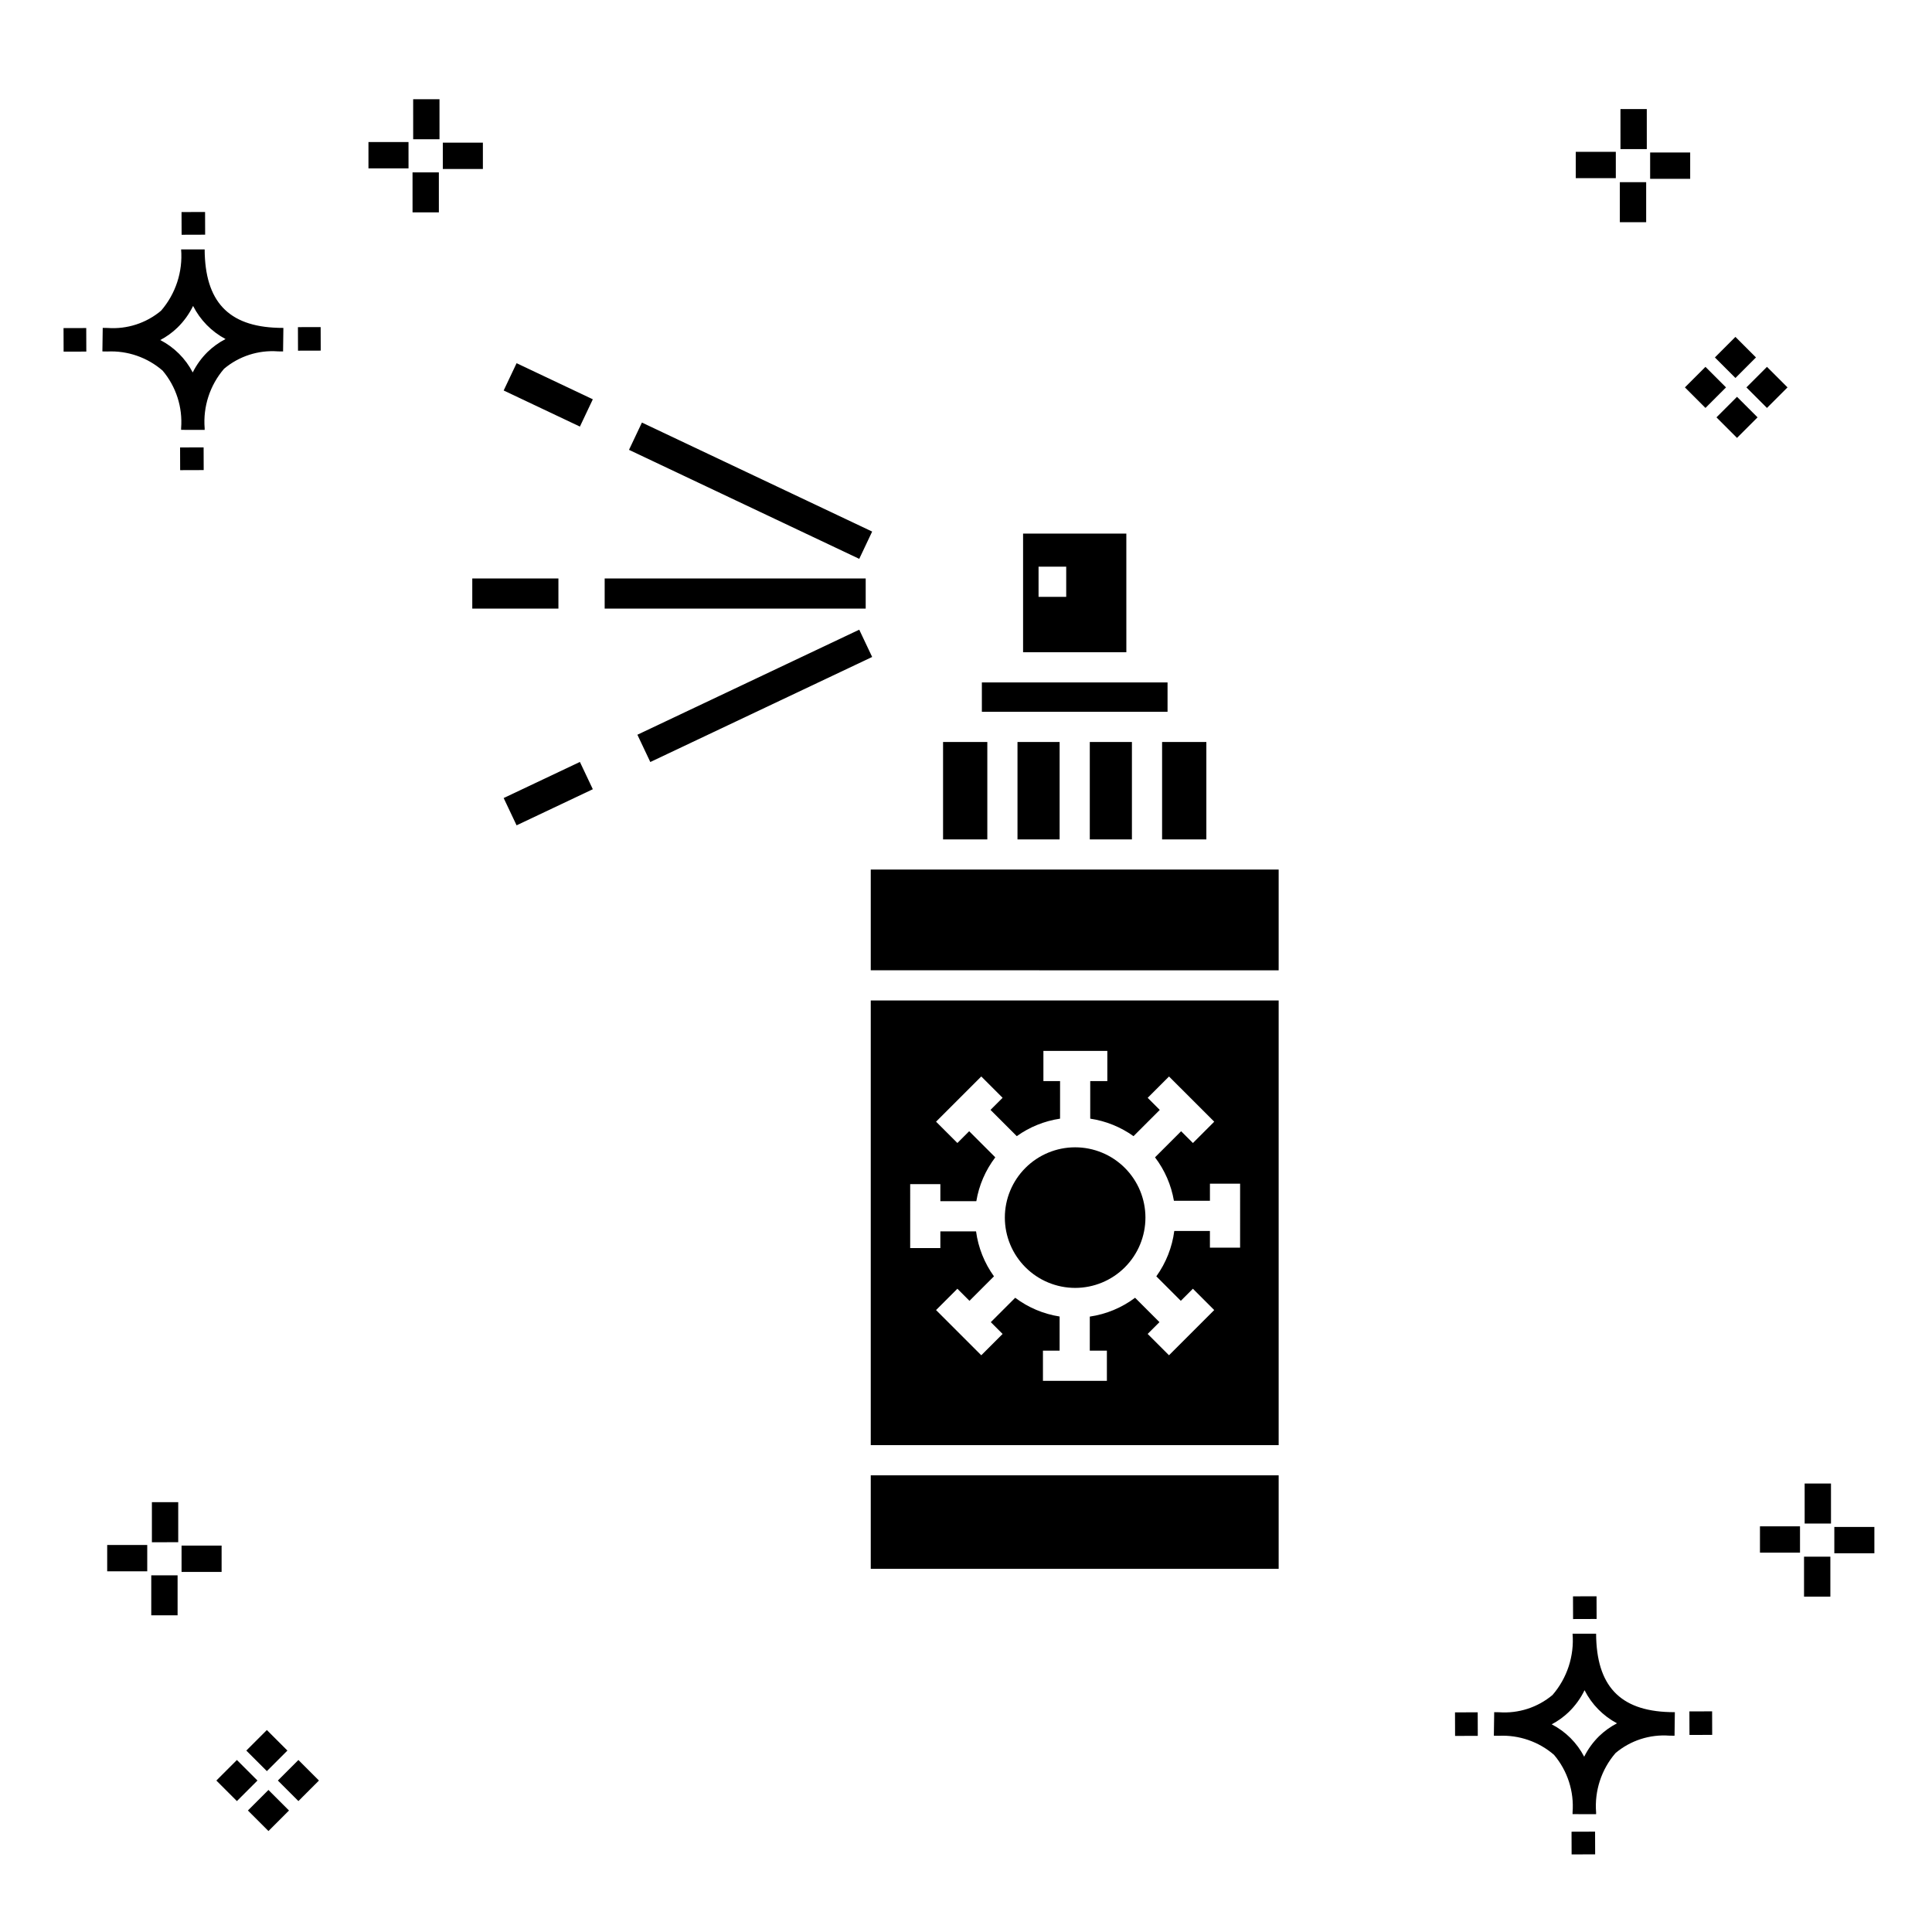
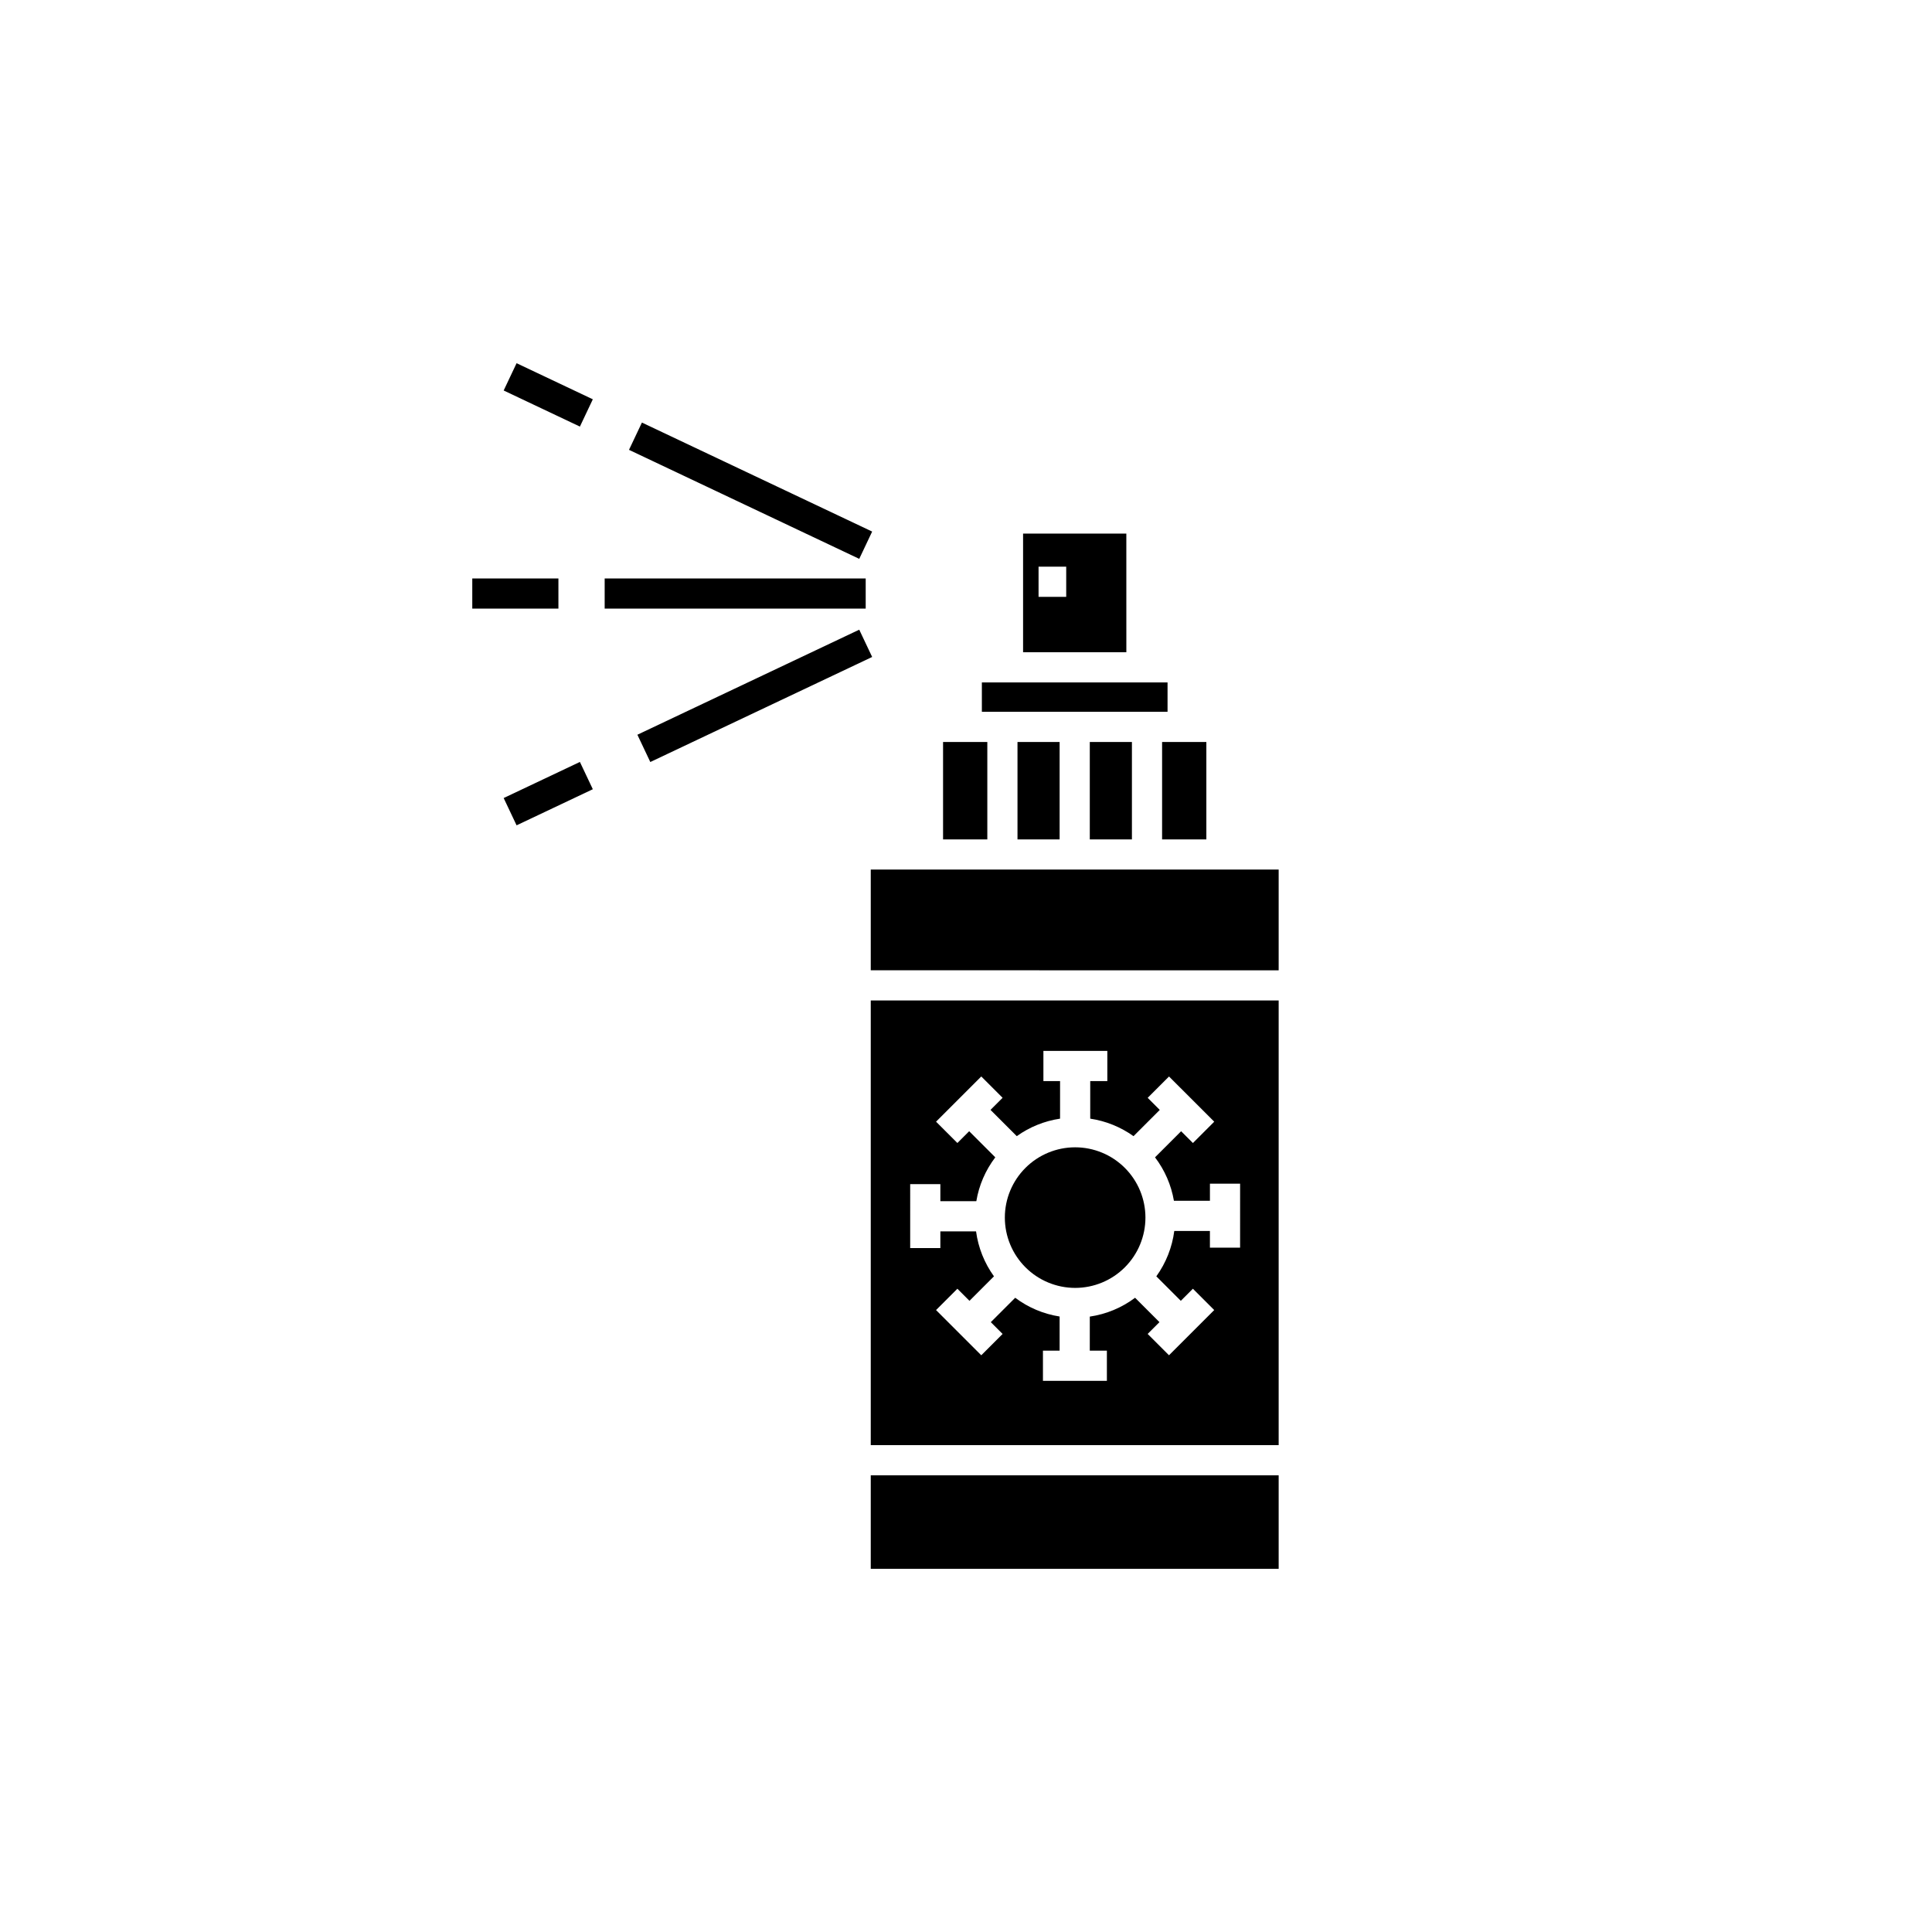
<svg xmlns="http://www.w3.org/2000/svg" fill="#000000" width="800px" height="800px" version="1.1" viewBox="144 144 512 512">
  <g>
-     <path d="m197.96 262.56 0.02 6.016-6.238 0.02-0.02-6.016zm19.738-31.68c0.434 0.023 0.93 0.008 1.402 0.02l-0.082 6.238c-0.449 0.008-0.93-0.004-1.387-0.02v-0.004c-5.172-0.379-10.285 1.277-14.254 4.617-3.746 4.352-5.598 10.023-5.141 15.75v0.449l-6.238-0.016v-0.445c0.434-5.535-1.328-11.02-4.914-15.262-4.047-3.504-9.285-5.316-14.633-5.055h-0.004c-0.434 0-0.867-0.008-1.312-0.02l0.09-6.238c0.441 0 0.879 0.008 1.309 0.02h-0.004c5.129 0.375 10.203-1.266 14.148-4.566 3.879-4.484 5.797-10.34 5.32-16.254l6.238 0.008c0.074 13.766 6.266 20.395 19.461 20.777zm-13.922 2.969h-0.004c-3.703-1.969-6.707-5.031-8.602-8.773-1.043 2.148-2.453 4.098-4.164 5.762-1.352 1.301-2.879 2.406-4.539 3.277 3.691 1.902 6.699 4.902 8.609 8.586 1.004-2.019 2.336-3.856 3.945-5.438 1.41-1.363 3.008-2.516 4.75-3.414zm-42.938-2.898 0.02 6.238 6.016-0.016-0.02-6.238zm68.137-0.273-6.019 0.016 0.02 6.238 6.019-0.016zm-30.609-24.484-0.02-6.016-6.238 0.02 0.02 6.016zm405.96 42.965 5.445 5.445-5.445 5.445-5.445-5.445zm7.941-7.941 5.445 5.445-5.445 5.445-5.445-5.445zm-16.301 0 5.445 5.445-5.445 5.445-5.445-5.445zm7.941-7.941 5.445 5.445-5.441 5.449-5.445-5.445zm-11.992-41.891h-10.613v-6.977h10.613zm-19.707-0.168h-10.613v-6.977h10.613zm8.043 11.668h-6.977v-10.602h6.977zm0.168-19.375h-6.977l-0.004-10.613h6.977zm-308.45 5.273h-10.617v-6.977h10.617zm-19.707-0.168h-10.617v-6.977h10.613zm8.043 11.664h-6.977l-0.004-10.598h6.977zm0.168-19.375h-6.977l-0.004-10.613h6.977zm300 448.52 0.02 6.016 6.238-0.02-0.02-6.016zm25.977-31.699c0.438 0.023 0.93 0.008 1.402 0.02l-0.082 6.238c-0.449 0.008-0.93-0.004-1.387-0.02-5.172-0.379-10.289 1.277-14.254 4.617-3.75 4.352-5.602 10.023-5.144 15.75v0.449l-6.238-0.016v-0.445c0.438-5.539-1.328-11.023-4.91-15.266-4.047-3.504-9.289-5.312-14.633-5.051h-0.004c-0.434 0-0.867-0.008-1.312-0.02l0.09-6.238c0.441 0 0.879 0.008 1.309 0.02h-0.004c5.129 0.371 10.203-1.266 14.145-4.566 3.879-4.484 5.797-10.34 5.32-16.254l6.238 0.008c0.074 13.762 6.266 20.395 19.461 20.773zm-13.922 2.969-0.004 0.004c-3.703-1.969-6.707-5.031-8.602-8.773-1.043 2.148-2.453 4.098-4.168 5.762-1.352 1.301-2.879 2.406-4.539 3.277 3.691 1.902 6.699 4.898 8.609 8.586 1.004-2.019 2.34-3.859 3.945-5.438 1.41-1.363 3.012-2.516 4.754-3.414zm-42.938-2.898 0.02 6.238 6.016-0.016-0.02-6.238zm68.137-0.273-6.019 0.016 0.02 6.238 6.019-0.016zm-30.609-24.48-0.02-6.016-6.238 0.02 0.02 6.016zm73.609-17.414-10.613 0.004v-6.977h10.613zm-19.707-0.164h-10.613v-6.977h10.613zm8.043 11.664h-6.977v-10.598h6.977zm0.168-19.375h-6.977l-0.004-10.613h6.977zm-414.09 70.602 5.445 5.445-5.445 5.445-5.445-5.445zm7.941-7.941 5.445 5.445-5.445 5.445-5.445-5.445zm-16.301 0 5.445 5.445-5.445 5.445-5.445-5.445zm7.941-7.941 5.445 5.445-5.445 5.445-5.445-5.445zm-11.996-41.895h-10.613v-6.973h10.613zm-19.707-0.164h-10.613v-6.977h10.613zm8.043 11.664h-6.977v-10.598h6.977zm0.168-19.375-6.977 0.004v-10.617h6.977z" />
    <path d="m280.9 362.72-3.422-7.231 20.203-9.566 3.422 7.231zm94.23-44.617-3.422-7.231-58.793 27.84 3.422 7.231zm-74.027-68.285-20.203-9.566-3.422 7.231 20.203 9.566zm74.027 35.051-61.016-28.887-3.422 7.231 61.016 28.887zm-83.145 12.426h-22.828v7.996h22.828zm81.434 0h-69.176v7.996h69.176zm1.34 262.46 108.1-0.004v-24.77h-108.1zm30.891-219.12-11.73-0.004v25.82h11.73zm19.16 25.82v-25.824h-11.164v25.82zm27.156 0h11.73v-25.824h-11.727zm-27.156-33.816 28.602-0.004v-7.785h-49.207v7.785h20.605zm17.684-15.785h-27.367v-31.449h27.363zm-15.938-22.68h-7.328v7.996h7.328zm6.25 72.277h11.164v-25.82h-11.164zm19.16 7.996h-77.207v26.691l108.1 0.004v-26.695zm-23.039 110.86c4.941 0 9.68-1.965 13.172-5.457 3.492-3.496 5.453-8.234 5.453-13.176s-1.965-9.68-5.461-13.172c-3.492-3.492-8.23-5.453-13.172-5.453-4.941 0-9.68 1.965-13.172 5.461-3.492 3.492-5.457 8.23-5.453 13.172 0.004 4.941 1.969 9.676 5.465 13.168 3.492 3.492 8.227 5.453 13.168 5.457zm-54.168-76.176 108.1 0.004v117.84h-108.1zm10.449 65.617h7.996v-4.422h9.457l0.004 0.004c0.578 4.301 2.207 8.391 4.746 11.91l-6.492 6.492-3.203-3.203-5.652 5.652 11.984 11.98 5.652-5.652-3.125-3.125 6.465-6.465h-0.004c3.457 2.598 7.5 4.305 11.773 4.969v9.047h-4.418v7.996h16.945v-7.996h-4.531l0.004-9.023c4.352-0.637 8.48-2.352 12-4.992l6.461 6.461-3.125 3.125 5.652 5.652 11.984-11.98-5.652-5.652-3.203 3.203-6.492-6.492 0.004 0.004c2.559-3.551 4.195-7.688 4.758-12.027h9.445v4.422h7.996l0.004-16.949h-7.996v4.531h-9.543c-0.719-4.188-2.438-8.137-5.012-11.512l6.918-6.918 3.125 3.125 5.652-5.652-11.984-11.98-5.652 5.652 3.203 3.203-6.961 6.961v-0.004c-3.398-2.43-7.332-4.019-11.469-4.637v-9.953h4.531v-7.996h-16.941v7.996h4.418l-0.004 9.953c-4.137 0.617-8.07 2.203-11.469 4.637l-6.961-6.961 3.203-3.203-5.652-5.652-11.984 11.98 5.652 5.652 3.125-3.125 6.918 6.918v0.004c-2.594 3.41-4.32 7.398-5.023 11.625h-9.531v-4.527h-7.996z" />
  </g>
</svg>